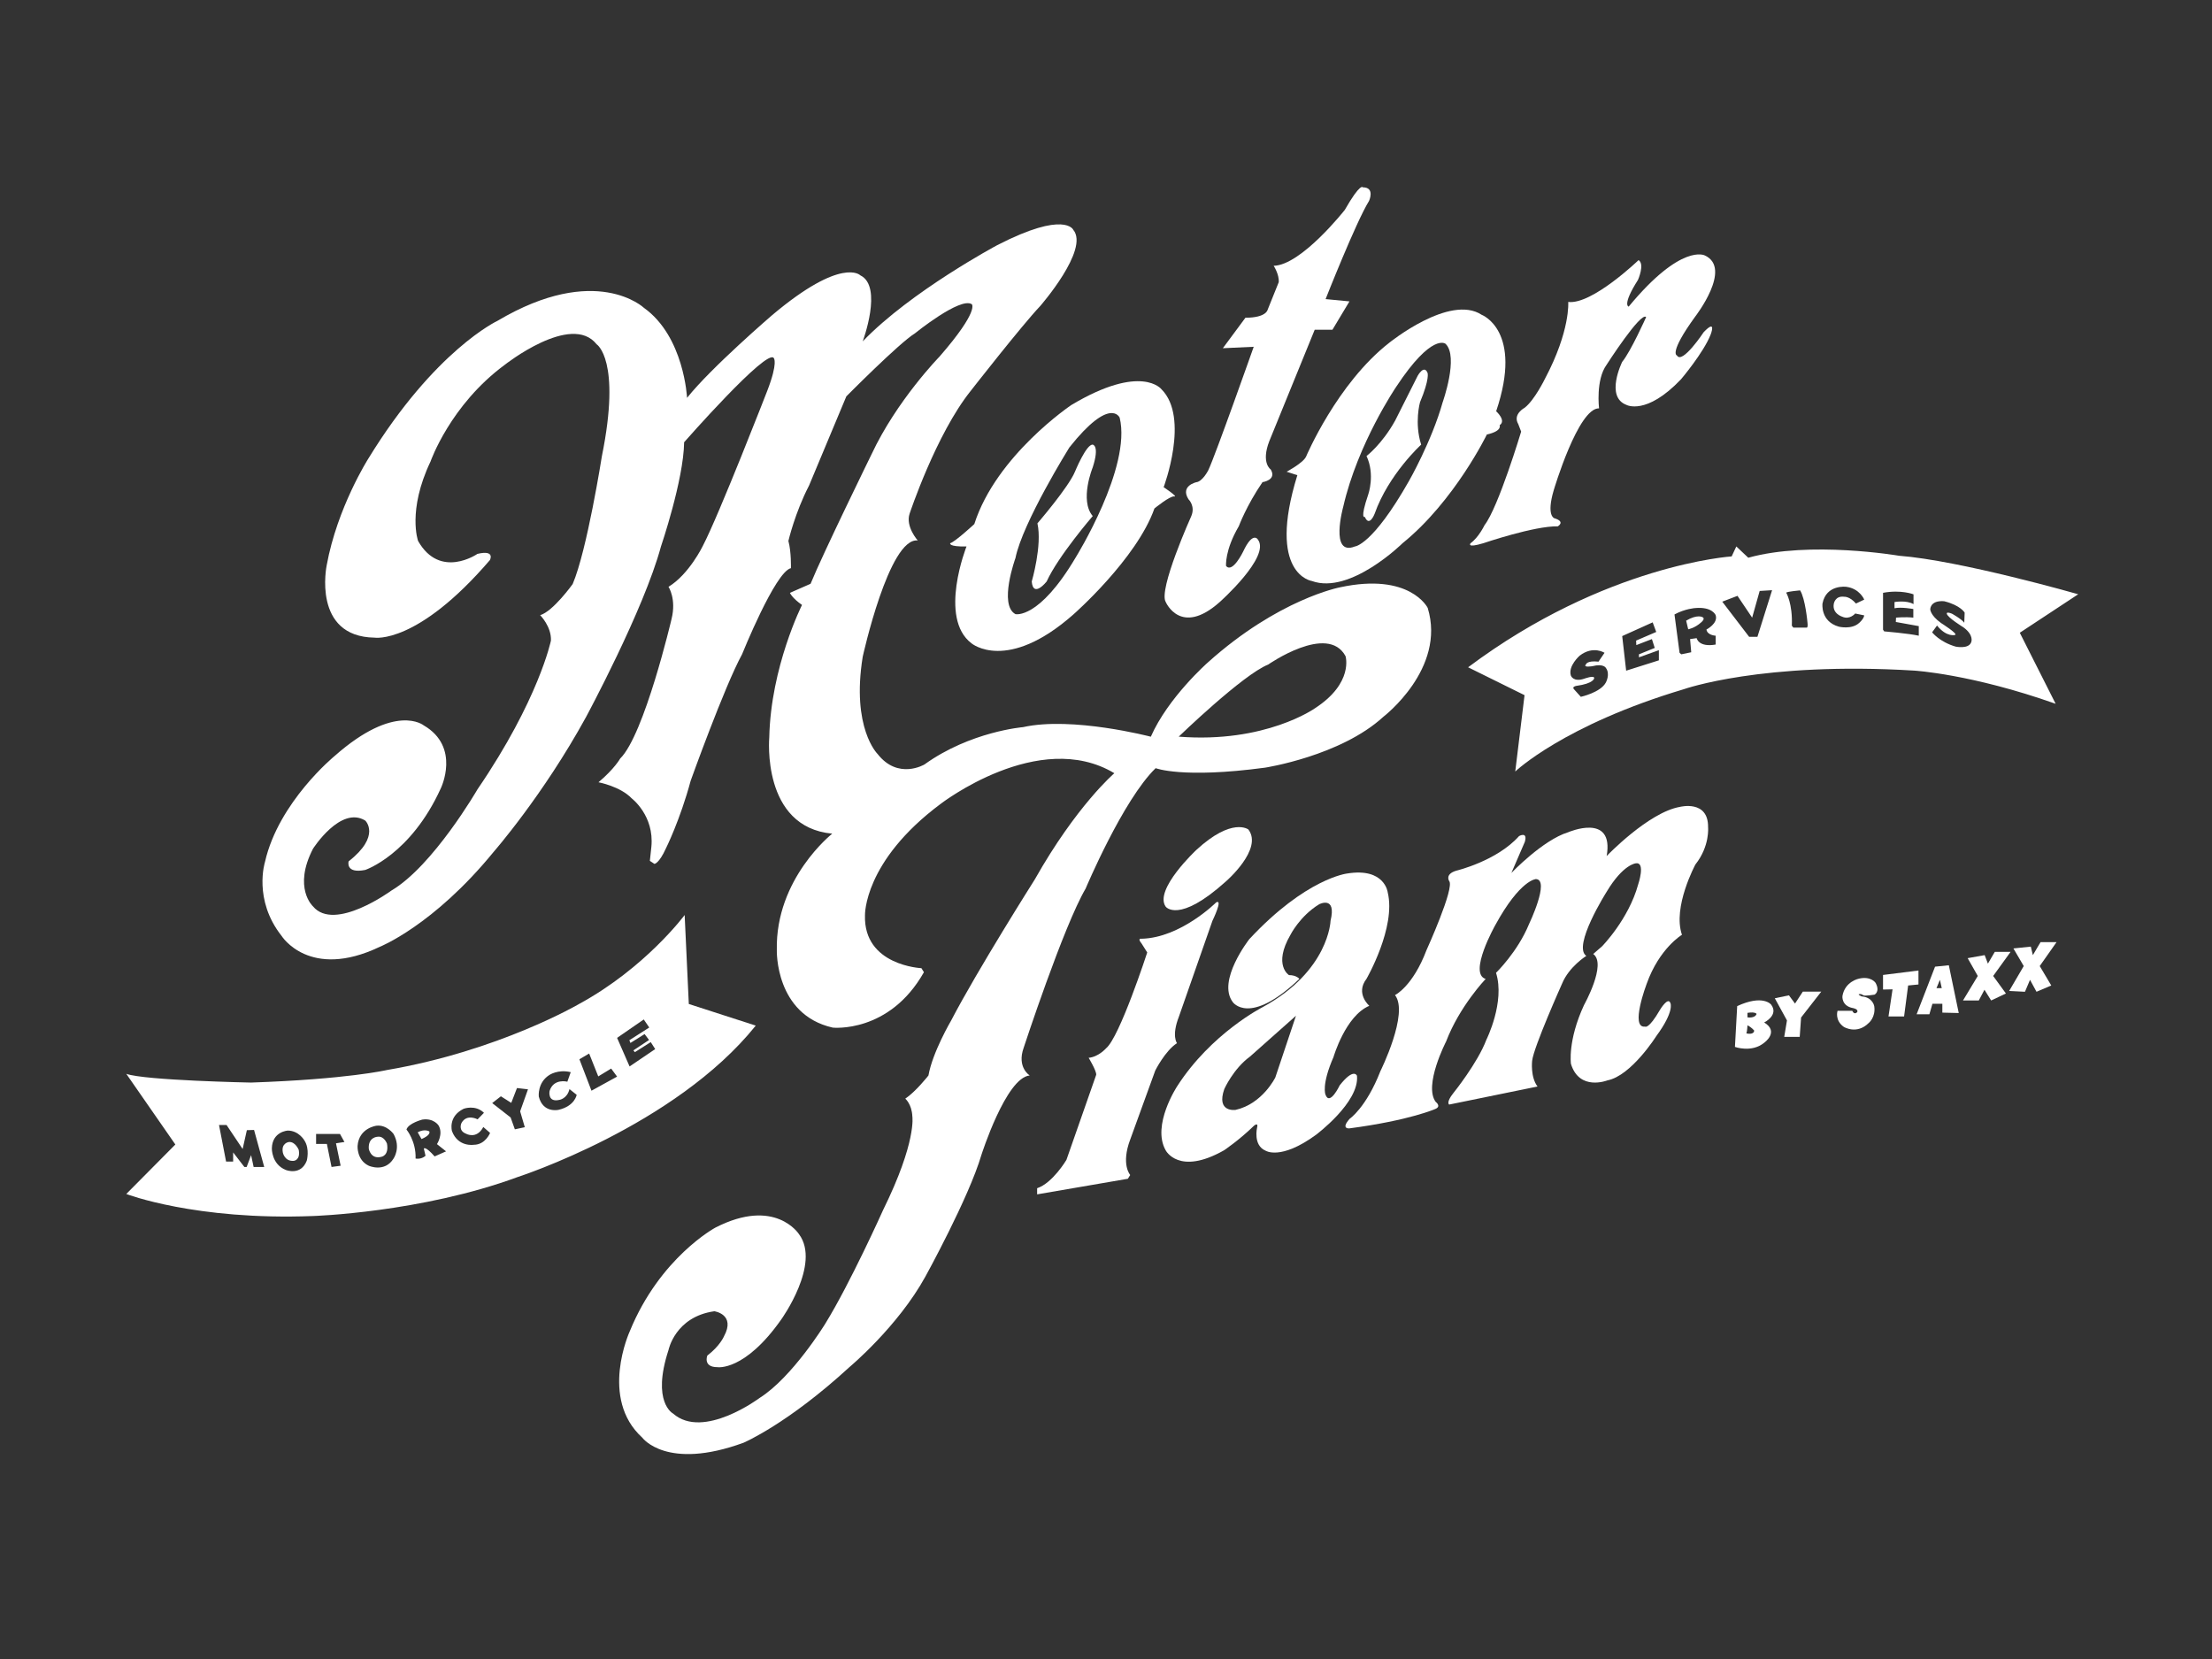
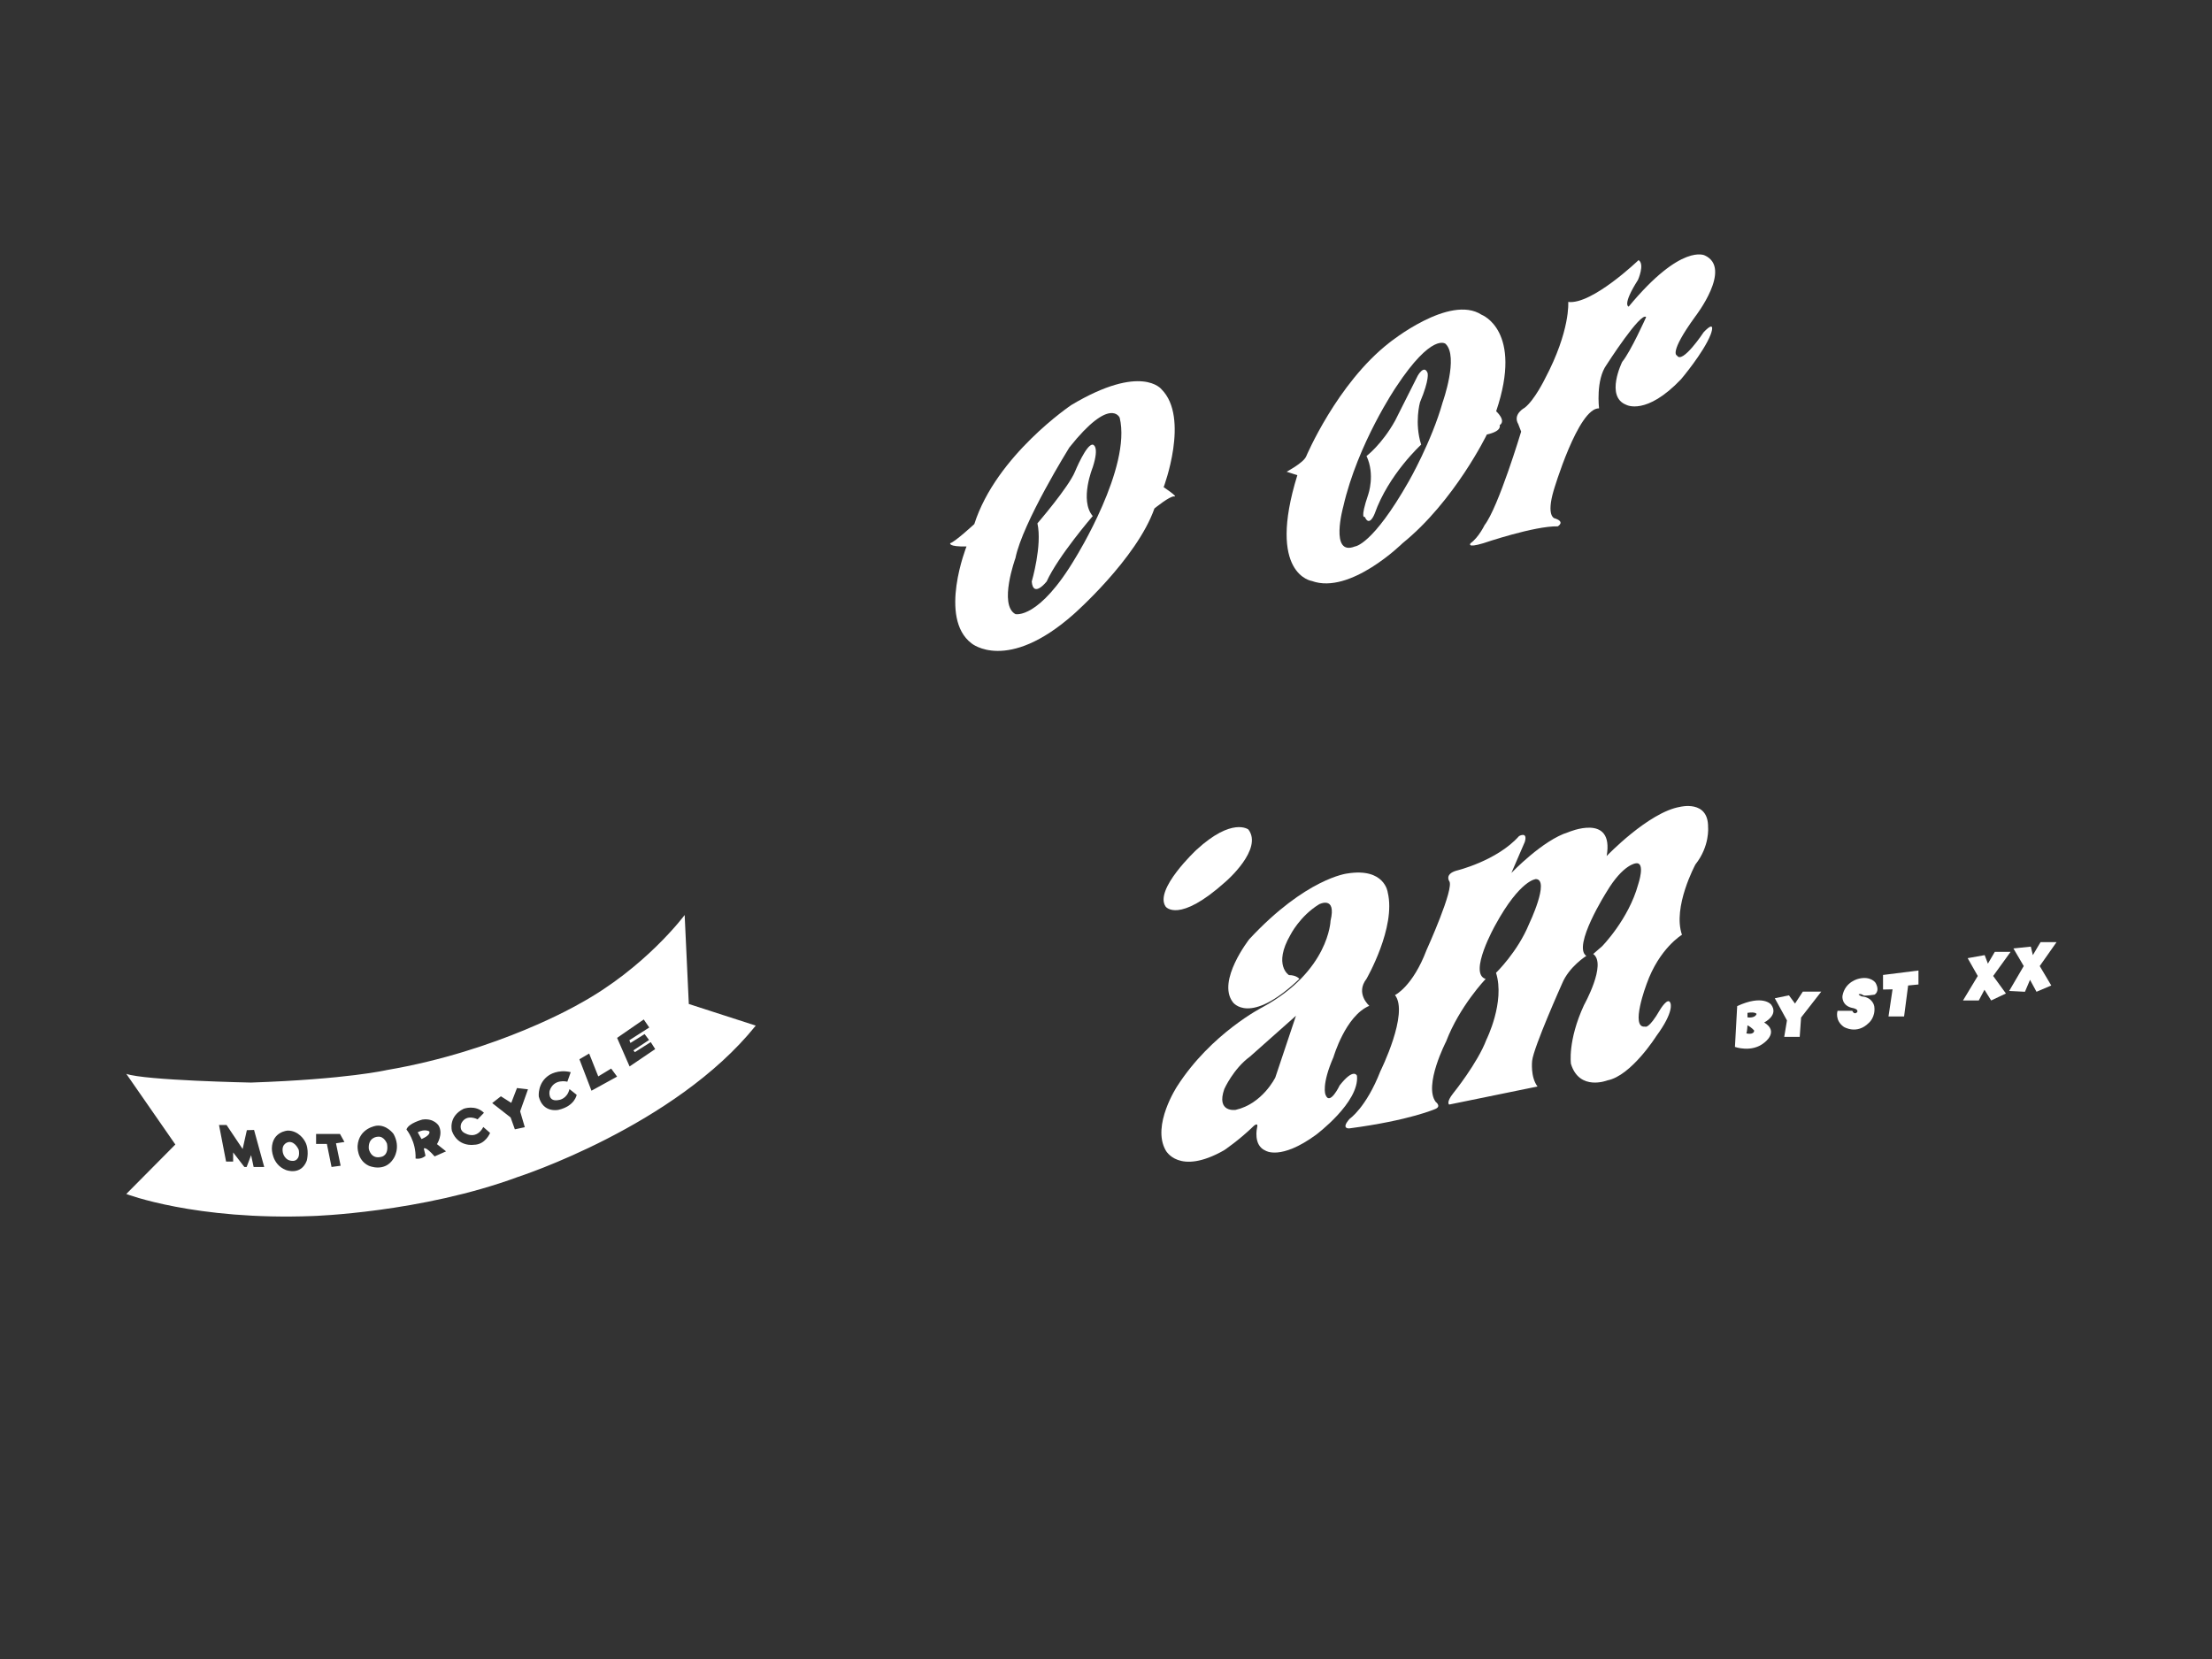
<svg xmlns="http://www.w3.org/2000/svg" data-bbox="167.78 248.393 2593.27 1683.431" viewBox="0 0 2938.78 2204.08" data-type="color">
  <rect x="0" y="0" width="2938.78" height="2204.08" fill="#333333" stroke="none" />
  <g>
-     <path d="M2322.68 740.99c82.03-22.93 200.22-2.65 200.22-2.65 81.15 6.17 238.15 51.16 238.15 51.16l-77.62 51.16 47.63 94.38c-112.02-39.69-187.87-44.1-187.87-44.1-201.98-12.35-306.06 24.7-306.06 24.7-159.65 47.63-224.03 109.37-224.03 109.37l12.35-101.43-74.97-37.05c182.58-136.71 350.16-147.3 350.16-147.3l6.17-13.23 15.88 14.99Zm-198.97 138.06 8-11.74s-14.99-9.99-32.98 3.75c0 0-15.74 13.74-11.74 26.48 0 0 3 8.99 17.49 4.25 0 0 13.99-5.25 13.49-.75 0 0-.25 7-23.99 10.24 0 0-5.75 1-3 4.25l9.24 10.24s26.23-5.75 33.23-18.99c0 0 6.25-11.24 0-19.49 0 0-3-6-17.74-2.25 0 0-12.99 2.25-8.74-2.25 0 0 1-5.5 16.74-3.75Zm31.49-33.98 5.25 45.97 43.47-13.74v-13.5l-26.48 9.51v-4l20.99-8.5-3.75-11.74-20.74 8-.25-6 26.73-11.49-4.75-12.74-40.48 18.24Zm69.46-28.73 6.75 50.97 2.25 2 13.24-2.75-1.5-17.49 8.74-1.25s2.25 12.49 25.24 8.5v-11.74s-11.24-.5-12.24-8.25c0 0 15.74-8 12.24-18.99 0 0-4.24-11.49-27.11-9.49 0 0-13.37.75-27.61 8.5Zm15.49 8.24 2.75 11.49s8.74-1.5 17.24-9.24c0 0 6.25-5 1.5-7 0 0-6.75-4-21.49 4.75m47.97-25.23 35.73 46.72h10.99l19.49-61.96-16.49 1-9.99 35.48-19.49-28.98-20.24 7.75Zm84.95-11.99s8.74 14.49 7.5 43.97l2 2.5h17.49s2.25 1 1.25-7c0 0-2.75-31.23-9.74-42.48 0 0-16.99 1.5-18.49 3Zm103.69 9.24s-6-14.74-23.99-16.99c0 0-26.48-3.5-31.48 22.24 0 0-3 23.74 21.74 30.73 0 0 16.99 4.25 26.98-5 0 0 6-5 6.75-9.99l-11.99-2.5s-7.25 8.74-17.24 4.25c0 0-13.49-4-11.24-16.99 0 0 1.5-11.24 13.99-9.49 0 0 7-.75 15.49 8.99zm24.98-8.99v48.97l1.5 2.25s32.48 2.75 45.97 5.75v-12.74l-30.48-5.5.25-5.75s12.49-1.25 22.99 0v-11.47s-16.24-3.02-24.99-1.02v-8.25s15.74-2.75 25.24 2.75v-12.99s-16.49-6.5-40.48-2m71.71 43.47-6.5 8.99s9.74 12.74 31.23 18.99c0 0 17.49 3.75 20.74-6 0 0 4-9.05-10.24-19.51 0 0-21.74-13.3-22.24-18.26 0 0-.98-3.04 6.75 0 0 0 12.48 6.79 16.48 12.04l.5-13.39s-5.25-9.6-26.98-15.1c0 0-16.99-2.5-18.74 10.24 0 0-.5 8 14.49 18.74 0 0 22.99 14.49 18.49 15.74 0 0-10.99 3.5-23.99-12.49Z" fill="#ffffff" data-color="1" />
    <path d="M167.79 1426.66c24.86 8.84 165.71 11.6 165.71 11.6 128.15-4.42 180.07-16.57 180.07-16.57 149.14-25.41 255.74-87.83 255.74-87.83 88.38-48.06 140.3-118.21 140.3-118.21l5.52 118.21 88.93 28.72c-107.16 133.67-315.95 201.06-315.95 201.06-128.7 47.5-272.32 51.92-272.32 51.92-156.32 6.08-248.01-29.28-248.01-29.28l65.18-65.73-65.18-93.9Zm123.18 67.94 9.39 48.61h9.39v-12.15l14.91 19.33h3.03l5.91-15.71 3.37 15.71h14.06l-13.5-49.17-9.56.28-5.62 25.03-21.37-31.93zm91.29 7.46s-20.53 1.12-21.09 23.62c0 0-.56 21.09 18.56 28.68 0 0 19.97 8.16 27.84-12.37 0 0 4.22-15.47-3.09-26.72 0 0-7.31-13.22-22.22-13.22Zm1.4 15.18s-10.41 1.41-7.87 14.06c0 0 2.25 11.81 14.34 10.97 0 0 9.28-.56 6.75-14.62 0 0-4.5-11.25-13.22-10.41m36.28-10.68v13.22h14.34l6.19 30.61 12.09-1.65-6.19-29.81 11.25-1.73-5.91-10.64h-31.78Zm81.84 3.65s-12.94.28-11.81 16.03c0 0 2.53 14.34 16.59 10.69 0 0 10.41-1.41 7.59-17.44 0 0-3.66-10.41-12.37-9.28m-1.69-14.62s-23.34 2.91-25.03 26.9c0 0-1.26 18.65 14.84 26.25 0 0 21.16 9.56 32.97-9.56 0 0 10.12-14.34 0-32.62 0 0-9-12.65-22.78-10.97m39.93 5.06s12.94 15.47 12.09 38.53c0 0 7.31 1.69 13.22-3.66l-2.25-9.56s1.69-3.94 14.34 10.41l15.19-6.75-12.09-9.58s8.72-13.23 2.25-24.61c0 0-6.19-10.25-21.65-8 0 0-18.56 4.78-21.09 13.22Zm14.91 3.66s3.37 5.84 5.06 8.96c0 0 12.37-4.75 10.41-10.09 0 0-5.98-3.9-15.47 1.12Zm88.02-25.88c-11.53-11.25-27-5.34-27-5.34-21.09 10.41-15.47 29.72-15.47 29.72 8.16 21.56 28.97 18.09 28.97 18.09 15.47 0 21.65-15.75 21.65-15.75l-9-7.87c-9 16.87-22.78 9-22.78 9-11.25-4.22-6.19-14.34-6.19-14.34 7.03-12.65 21.37-4.82 21.37-4.82l8.44-8.68Zm10.97-12.93 24.47 19.12 5.62 15.75 13.22-2.81-6.19-21.09 10.41-29.25-14.62-1.69-7.59 19.69-13.78-8.72-11.53 9Zm75.65-37.12c-15.75 10.12-13.78 28.4-13.78 28.4 5.62 22.5 26.15 17.72 26.15 17.72 21.94-5.06 24.19-19.97 24.19-19.97l-9.56-7.59c-3.09 12.94-13.5 14.34-13.5 14.34-16.03 3.66-12.94-11.81-12.94-11.81 5.34-17.15 23.62-12.37 23.62-12.37l4.5-12.65c-17.15-4.22-28.68 3.94-28.68 3.94Zm40.21-21.1 16.03 41.79 34.03-18.73-7.87-10.69-17.15 10.41-12.09-30.37-12.94 7.59Zm50.06-28.4 16.59 37.96 34.03-23.06-5.91-9.28-21.09 13.36-1.97-2.39 20.81-13.78-5.91-7.87-18.84 11.81-1.41-3.66 26.43-16.87-7.31-10.69-35.43 24.47Z" fill="#ffffff" data-color="1" />
-     <path d="M760.83 775.93c19.08-44.51 38.79-169.77 38.79-169.77 26.07-128.44-6.99-148.79-6.99-148.79-33.7-42.6-122.09 27.34-122.09 27.34-72.49 53.41-98.56 128.44-98.56 128.44-31.16 65.49-16.53 105.55-16.53 105.55 29.25 51.5 78.85 17.17 78.85 17.17 24.16-5.72 16.53 8.27 16.53 8.27-96.65 112.55-153.24 103.01-153.24 103.01-83.3-1.27-63.59-96.02-63.59-96.02 13.99-76.94 55.32-141.8 55.32-141.8C577.7 464.99 661 426.2 661 426.2c130.99-77.58 194.57-17.17 194.57-17.17 53.41 38.15 57.23 119.54 57.23 119.54 31.79-40.06 113.18-110 113.18-110 92.84-78.21 117-52.78 117-52.78 30.52 14.62 3.18 87.75 3.18 87.75 64.22-66.77 178.68-127.81 178.68-127.81 90.29-46.42 101.1-20.35 101.1-20.35 21.62 26.07-43.87 101.1-43.87 101.1-24.16 25.43-92.2 112.55-92.2 112.55-46.42 57.86-81.39 163.42-81.39 163.42-5.72 17.17 10.81 35.61 10.81 35.61-38.15-4.45-73.12 154.51-73.12 154.51-15.26 94.74 19.71 129.08 19.71 129.08 27.34 34.97 62.31 13.99 62.31 13.99 61.04-43.87 130.99-49.6 130.99-49.6 65.49-14.62 169.77 12.72 169.77 12.72 22.89-52.14 75.67-98.56 75.67-98.56 94.11-84.57 175.71-99.92 175.71-99.92 93.03-20.08 116.46 27.32 116.46 27.32 24.76 80.86-58.9 144.69-58.9 144.69-56.89 52.2-157.28 67.6-157.28 67.6-109.76 14.72-145.24.67-145.24.67-43.5 42.17-93.03 159.96-93.03 159.96-29.45 50.2-82.32 211.5-82.32 211.5-9.37 26.1 8.03 36.81 8.03 36.81-31.46 2.68-64.25 105.75-64.25 105.75-16.73 56.89-74.29 161.3-74.29 161.3-36.81 66.93-101.06 120.47-101.06 120.47-82.32 75.63-140.55 100.39-140.55 100.39-102.4 37.48-134.53-6.69-134.53-6.69-57.56-52.2-16.73-141.22-16.73-141.22 40.16-98.39 113.78-137.87 113.78-137.87 79.65-40.83 111.1 8.7 111.1 8.7 29.45 39.49-23.43 113.11-23.43 113.11-48.86 69.61-85 63.58-85 63.58-19.41 0-13.39-15.39-13.39-15.39 16.73-12.72 22.09-25.43 22.09-25.43 16.06-29.45-12.72-33.46-12.72-33.46-52.2 7.36-60.91 51.54-60.91 51.54-22.76 69.61 6.02 84.33 6.02 84.33 40.16 35.47 115.12-20.75 115.12-20.75 43.5-27.44 87.01-98.39 87.01-98.39 33.46-54.21 76.97-151.26 76.97-151.26 44.84-91.02 38.82-124.49 38.82-124.49-.67-16.06-9.37-23.43-9.37-23.43 14.06-9.37 30.79-30.79 30.79-30.79 5.35-30.79 30.12-72.95 30.12-72.95 34.8-66.93 111.1-187.4 111.1-187.4 55.55-98.39 105.75-141.22 105.75-141.22-100.39-60.24-230.91 40.83-230.91 40.83-102.4 76.3-100.39 147.91-100.39 147.91-2.01 66.93 74.96 70.28 74.96 70.28l3.35 5.35c-46.18 81.65-121.14 73.62-121.14 73.62-76.97-17.4-74.29-103.07-74.29-103.07-2.01-95.04 73.62-154.61 73.62-154.61-94.37-8.7-83.66-127.84-83.66-127.84 2.01-93.7 43.5-176.02 43.5-176.02-13.39-9.37-16.06-16.06-16.06-16.06l27.44-12.05c16.06-39.49 80.98-172.01 80.98-172.01 33.46-71.61 90.35-129.84 90.35-129.84 53.54-61.58 42.83-69.61 42.83-69.61-15.39-10.04-75.63 38.82-75.63 38.82-20.75 12.72-91.02 83.66-91.02 83.66l-49.53 118.46c-18.74 36.14-27.44 73.62-27.44 73.62 4.02 14.72 3.35 36.14 3.35 36.14-20.75 4.69-64.92 114.45-64.92 114.45-23.43 42.83-68.27 167.99-68.27 167.99-14.06 52.2-32.8 89.69-32.8 89.69-9.37 20.75-15.39 20.75-15.39 20.75l-6.02-4.02 2.01-18.74c4.02-41.5-26.1-64.25-26.1-64.25-15.39-16.06-44.17-21.42-44.17-21.42 21.42-18.07 28.78-31.46 28.78-31.46 32.13-31.46 68.27-185.39 68.27-185.39 6.69-26.77-4.02-42.83-4.02-42.83 27.44-16.73 45.51-54.21 45.51-54.21 21.42-40.83 85.67-206.14 85.67-206.14 14.72-38.15 8.7-43.5 8.7-43.5-8.7-14.06-119.13 111.77-119.13 111.77-.67 50.2-30.79 138.54-30.79 138.54-22.76 84.33-99.72 226.89-99.72 226.89-56.89 103.74-122.48 178.7-122.48 178.7-80.32 98.39-151.93 126.5-151.93 126.5-93.03 44.17-129.84-14.72-129.84-14.72-38.15-48.19-22.09-98.39-22.09-98.39 18.07-79.65 92.36-140.55 92.36-140.55 80.98-71.61 118.46-40.83 118.46-40.83 49.53 28.78 22.76 83.66 22.76 83.66-40.16 88.35-100.39 108.43-100.39 108.43-26.77 5.35-22.09-11.38-22.09-11.38 43.5-34.13 22.09-54.21 22.09-54.21-32.8-20.08-69.44 37.46-69.44 37.46-26.9 52.13 0 76.51 0 76.51 28.59 34.47 104.26-21.02 104.26-21.02 55.49-32.79 114.35-134.52 114.35-134.52 81.56-119.39 97.53-197.58 97.53-197.58.84-18.5-14.31-33.73-14.31-33.73 17.21-5.06 43.2-41.36 43.2-41.36Zm986.24 165c51.73-33.56 40.55-69.21 40.55-69.21-23.77-44.04-102.77 11.19-102.77 11.19-33.56 13.28-118.84 95.77-118.84 95.77 115.35 9.09 181.06-37.75 181.06-37.75" fill="#ffffff" data-color="1" />
    <path d="M1628.72 1171s49.72-42.89 29.83-68.96c0 0-21.39-16.83-69.1 27.12 0 0-56.5 52.73-40.8 75.33 0 0 17 23.42 80.06-33.49Z" fill="#ffffff" data-color="1" />
-     <path d="M1563.72 1385.9s-7.53-9.42 2.51-35.15l44.57-127.43s14.44-29.5 5.02-24.48c0 0-47.08 47.08-99.18 48.34 0 0-6.28-1.26 0 6.28l7.53 11.93s-36.75 112.99-54.78 127.43c0 0-9.87 11.3-23.06 12.55 0 0 10.67 17.58 10.04 22.6l-39.55 112.99s-18.2 30.76-38.92 37.66v8.16l120.55-20.72 3.11-5.02s-12.55-13.81 0-47.08l33.27-91.65s13.18-26.36 28.88-36.41Z" fill="#ffffff" data-color="1" />
    <path d="M2007.98 1159.76s41.85-43.89 75.53-54.1c0 0 61.24-26.54 51.04 31.64 0 0 55.63-58.18 97.48-65.33 0 0 37.77-9.7 37.26 27.05 0 0 2.55 25.01-16.84 49.5 0 0-30.62 56.65-17.86 93.4 0 0-30.11 17.86-46.95 65.33 0 0-22.46 59.2-2.04 56.65 0 0 4.59 4.08 19.9-22.46 0 0 10.72-17.86 13.78-8.68 0 0 5.61 10.72-18.88 43.89 0 0-33.17 52.57-64.82 58.69 0 0-37.26 14.8-48.48-21.95 0 0-4.59-30.62 17.35-78.08 0 0 30.62-54.61 12.25-67.88l11.74-10.21s35.21-35.72 47.97-82.17c0 0 10.21-30.11-3.06-28.07 0 0-16.84 1.02-38.79 37.77 0 0-45.93 72.47-27.05 85.23 0 0-22.97 14.29-32.15 36.75 0 0-37.77 84.21-39.81 102.58 0 0-2.55 21.43 7.14 34.19l-117.38 23.99s-4.59-2.55 5.61-15.31c0 0 32.15-39.81 43.89-70.94 0 0 25.01-50.01 12.76-88.8 0 0 28.58-27.56 43.89-64.82 0 0 28.07-58.69 9.19-59.71 0 0-20.92.51-54.1 61.24 0 0-36.24 64.3-12.76 71.45 0 0-34.7 36.24-52.57 83.19 0 0-30.11 58.18-13.78 80.13 0 0 7.66 5.61 0 9.19 0 0-33.68 15.31-114.83 26.03 0 0-11.74 1.02.51-12.76 0 0 21.95-14.8 40.83-63.28 0 0 38.28-77.06 19.39-101.05 0 0 23.48-11.23 41.85-59.71 0 0 37.77-83.19 30.11-91.86 0 0-6.12-9.19 9.7-13.78 0 0 53.59-12.76 83.19-45.93 0 0 11.74-6.63 7.66 7.66l-17.86 41.34Z" fill="#ffffff" data-color="1" />
    <path d="M1771.69 1404.22c-16.33 37.26-10.72 50.01-10.72 50.01 5.61 15.82 18.88-12.25 18.88-12.25 18.88-23.99 22.97-12.76 22.97-12.76 3.57 35.21-54.61 78.59-54.61 78.59-46.95 34.19-66.86 20.92-66.86 20.92-16.84-7.14-11.23-30.62-11.23-30.62 2.04-7.66-4.08-2.55-4.08-2.55-19.9 19.39-39.81 32.66-39.81 32.66-60.22 34.19-77.57 0-77.57 0-18.88-33.17 15.29-85.06 15.29-85.06 45.27-70.46 113.36-104.99 113.36-104.99 88.57-48.23 90.42-114.87 90.42-114.87 8.16-33.9-15.07-21.97-15.07-21.97-25.74 15.69-38.29 40.8-38.29 40.8-23.23 40.18-1.88 53.36-1.88 53.36 10.04 0 13.81 5.02 13.81 5.02-66.54 63.4-88.51 30.76-88.51 30.76-21.34-28.25 21.97-83.51 21.97-83.51 75.33-80.99 129.94-87.24 129.94-87.24 50.22-8.16 53.99 25.11 53.99 25.11 11.3 46.45-28.25 114.88-28.25 114.88-15.07 19.46 3.77 35.78 3.77 35.78-31.59 13.24-47.52 67.91-47.52 67.91Zm-110.96-.52c-22.2 16.22-34.15 43.12-34.15 43.12-11.1 31.59 14.94 27.75 14.94 27.75 35.86-8.11 52.83-43.12 52.83-43.12l27.43-81.97z" fill="#ffffff" data-color="1" />
    <path d="M2352.94 1334.53c10.82 14.09-9.11 23.91-9.11 23.91 20.49 12.38 0 26.9 0 26.9-16.65 13.66-38.85 5.55-38.85 5.55l2.99-54.22c34.15-15.8 44.97-2.13 44.97-2.13Zm-31.31 11.1v5.98s9.75 1.74 12.1-4.51c0 0-1.28-3.2-12.1-1.47m0 16.58s-.4 8.34-1.45 10.68c0 0 9.83 2.6 10.38-3.65 0 0-3.06-4.17-8.94-7.03Z" fill="#ffffff" data-color="1" />
    <path fill="#ffffff" d="m2357.95 1326.26 16.15 29.44-3.64 21.88h20.57l1.83-25.75 26.83-34.42h-24.49l-10.42 15.89-8.07-10.94z" data-color="1" />
    <path d="M2460.84 1342.93h-19.54s-4.17 12.5 8.34 21.36c0 0 17.19 10.68 33.08-5.21 0 0 9.41-7.54 7.37-22.11 0 0-1.72-11.91-16.61-13.16 0 0-8.3-3.45-1.25-3.13 0 0 2.04.63 3.6 1.72s14.55-.94 14.55-.94 7.86-3.92 1.43-15.67c0 0-5.95-9.24-21.93-5.64 0 0-18.8 3.59-22.09 23.19 0 0-1.57 13.16 14.1 15.98 0 0 7.28 1.25 5.6 5.17 0 0-3.63 4.72-6.65-1.56" fill="#ffffff" data-color="1" />
    <path fill="#ffffff" d="m2514.37 1314.39-5.38 36.05h20.71l5.38-41.16 13.72-1.34v-18.56l-47.08 5.92v19.36z" data-color="1" />
-     <path d="m2589.14 1282.39 13.18 63.48-21.79-.54v-11.76h-13.18l-4.03 13.93h-16.95l24.48-63.22 18.29-1.88Zm-11.83 19.36-4.57 11.03h6.99z" fill="#ffffff" data-color="1" />
    <path fill="#ffffff" d="m2627.6 1296.64-19.63 32.55h20.98l7.53-14.25 8.88 14.25 19.63-9.28-16.94-23.27 23.13-32.01h-20.98l-9.15 15.61-4.3-11.3-22.59 4.03z" data-color="1" />
    <path fill="#ffffff" d="m2688.66 1283.46-19.36 33.09 20.98 1.07 6.72-15.87 8.61 15.87 19.63-8.34-15.33-25.82 22.32-31.74h-21.24l-10.22 17.22-2.69-11.3-23.14 2.42z" data-color="1" />
    <path d="M1429.16 740.54c-48.99 82.91-80.08 75.37-80.08 75.37-22.61-12.25 0-74.43 0-74.43 9.42-47.11 71.6-146.97 71.6-146.97 54.64-68.78 66.89-39.57 66.89-39.57 16.02 65.95-58.41 185.6-58.41 185.6M1284.07 726s-37.69 94.9 6.6 128.68c0 0 47.11 39.79 135.67-38.59 0 0 83.85-73.67 107.4-140.56 0 0 20.73-16.96 26.38-16.02s-14.13-12.25-14.13-12.25 34.86-92.33-2.83-130.02c0 0-26.38-34.86-119.65 20.73 0 0-99.87 66.89-129.07 158.28 0 0-25.44 23.55-32.03 25.44 0 0-2.83 4.84 21.67 4.31Z" fill="#ffffff" data-color="1" />
    <path d="M1451.77 685.62s-45.85 53.11-61.24 86.95c0 0-17.9 22.61-19.79 0 0 0 14.13-48.05 7.54-77.26 0 0 41.45-48.05 49.93-68.78 0 0 15.07-36.74 23.55-35.8 0 0 9.42.94 0 30.15 0 0-17.9 43.73 0 64.73Z" fill="#ffffff" data-color="1" />
-     <path d="M1665.64 460.72s-50.88 144.15-60.3 163.93c0 0-7.54 15.07-16.02 16.02 0 0-21.67 4.71-10.36 22.61 0 0 9.42 8.87 3.77 22.34 0 0-44.28 98.26-33.92 114.28 0 0 19.79 46.17 71.6 0 0 0 67.83-60.3 50.88-82.91 0 0-6.6-12.25-19.79 16.02 0 0-14.13 29.21-22.61 18.84 0 0-1.88-20.73 16.96-52.76 0 0 10.17-27.53 31.46-58.52 0 0 19.41-2.72 10.93-16.85 0 0-13.19-8.48-1.88-37.69l60.3-147.92h23.55l22.61-37.69-31.69-3.04s40.5-102.75 57.75-130.5c0 0 8.25-18-8.25-18 0 0-3-6.75-24 30 0 0-57.75 73.5-94.5 74.25 0 0 7.5 11.25 6.75 21.75l-14.79 36.75s-1.71 10.5-29.46 10.5l-30 40.5 41-1.91Z" fill="#ffffff" data-color="1" />
    <path d="M1916.68 534.4c-14.67 52.11-44.79 104.66-44.79 104.66-48.65 85.72-71.82 86.94-71.82 86.94-33.98 13.57-15.45-52.96-15.45-52.96 19.31-84.18 70.28-159.09 70.28-159.09 47.88-72.59 65.64-57.15 65.64-57.15 17.76 16.99-3.86 77.6-3.86 77.6m-207.32 92.3 14.25 4.63c-40.93 132.06 19.31 140.56 19.31 140.56 50.97 18.53 120.48-50.2 120.48-50.2 69.16-56 111.98-144.42 111.98-144.42 20.85-4.63 16.99-12.36 16.99-12.36 9.27-6.18-4.63-18.53-4.63-18.53 36.3-107.35-19.31-128.2-19.31-128.2-42.48-27.8-122.79 37.24-122.79 37.24-69.51 54.23-110.44 151.2-110.44 151.2-3.84 8.46-25.84 20.08-25.84 20.08" fill="#ffffff" data-color="1" />
    <path d="M1888.11 590.72s-43.25 39.32-61.78 91.71c0 0-6.95 18.64-13.13 4.24 0 0-6.95 4.14 4.63-29.84 0 0 9.27-26.26-2.32-50.97 0 0 20.49-15.45 38.05-47.11l29.91-59.47s8.5-15.45 13.13-3.86c0 0 3.09 7.69-10.04 38.99 0 0-7.72 27.28 1.54 56.32Z" fill="#ffffff" data-color="1" />
    <path d="M2083.5 401.2s3.09 37.84-30.89 101.94c0 0-13.9 28.57-27.03 38.61 0 0-16.22 8.5-8.5 21.62l3.86 10.04s-30.12 100.4-48.65 124.34c0 0-7.72 16.22-18.53 23.94 0 0-6.18 6.95 16.99 0 0 0 67.96-23.17 98.85-22.4 0 0 10.81-6.18-4.63-10.81 0 0-10.81-3.09-.77-37.07 0 0 32.44-109.66 60.24-108.89 0 0-4.63-37.84 10.04-57.92 0 0 45.56-71.05 52.52-63.33 0 0-20.33 45.56-31.79 59.47 0 0-23.05 46.34 5.53 57.15 0 0 26.26 14.67 72.59-33.98 0 0 30.12-35.53 39.39-59.47 0 0 8.45-21.62-9.29-3.09 0 0-28.55 43.25-35.5 30.89 0 0-11.53-2.32 24.35-51.74 0 0 49.78-64.1 12.72-81.09 0 0-30.89-16.99-101.17 67.96 0 0-9.27-1.54 12.36-35.53 0 0 9.27-20.85.77-26.26 0 0-61.78 59.47-93.45 55.6Z" fill="#ffffff" data-color="1" />
  </g>
</svg>